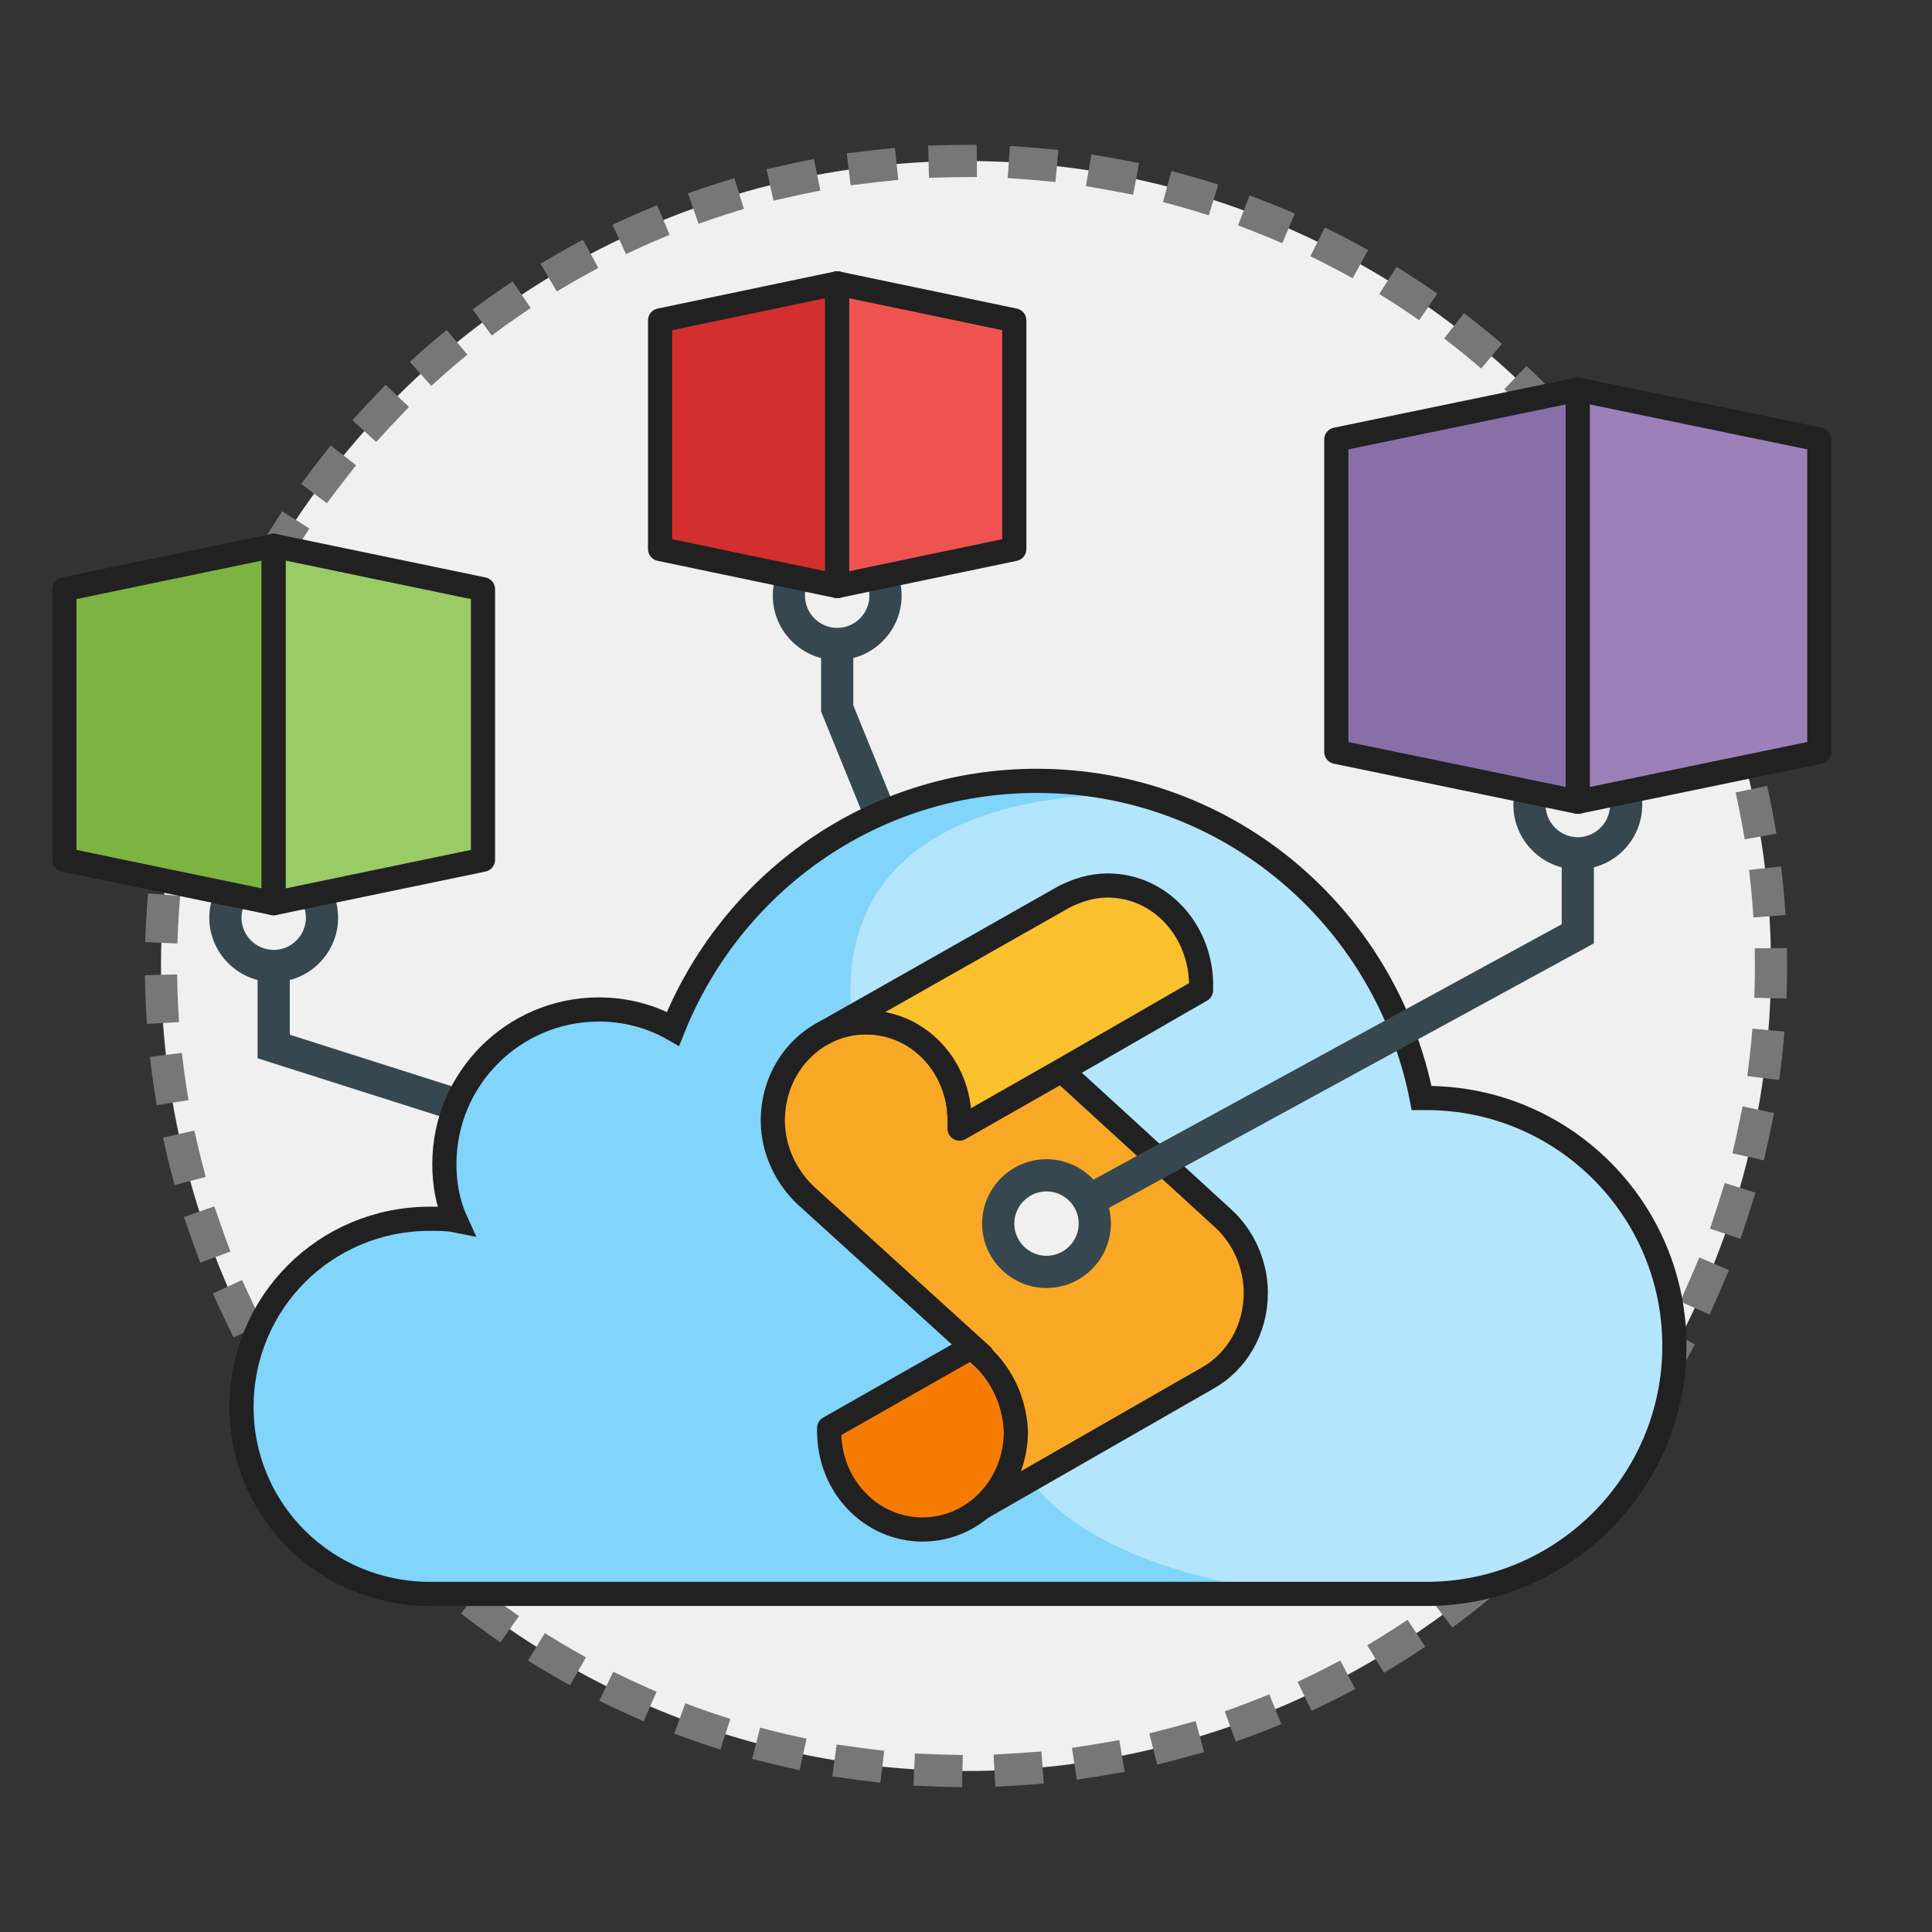
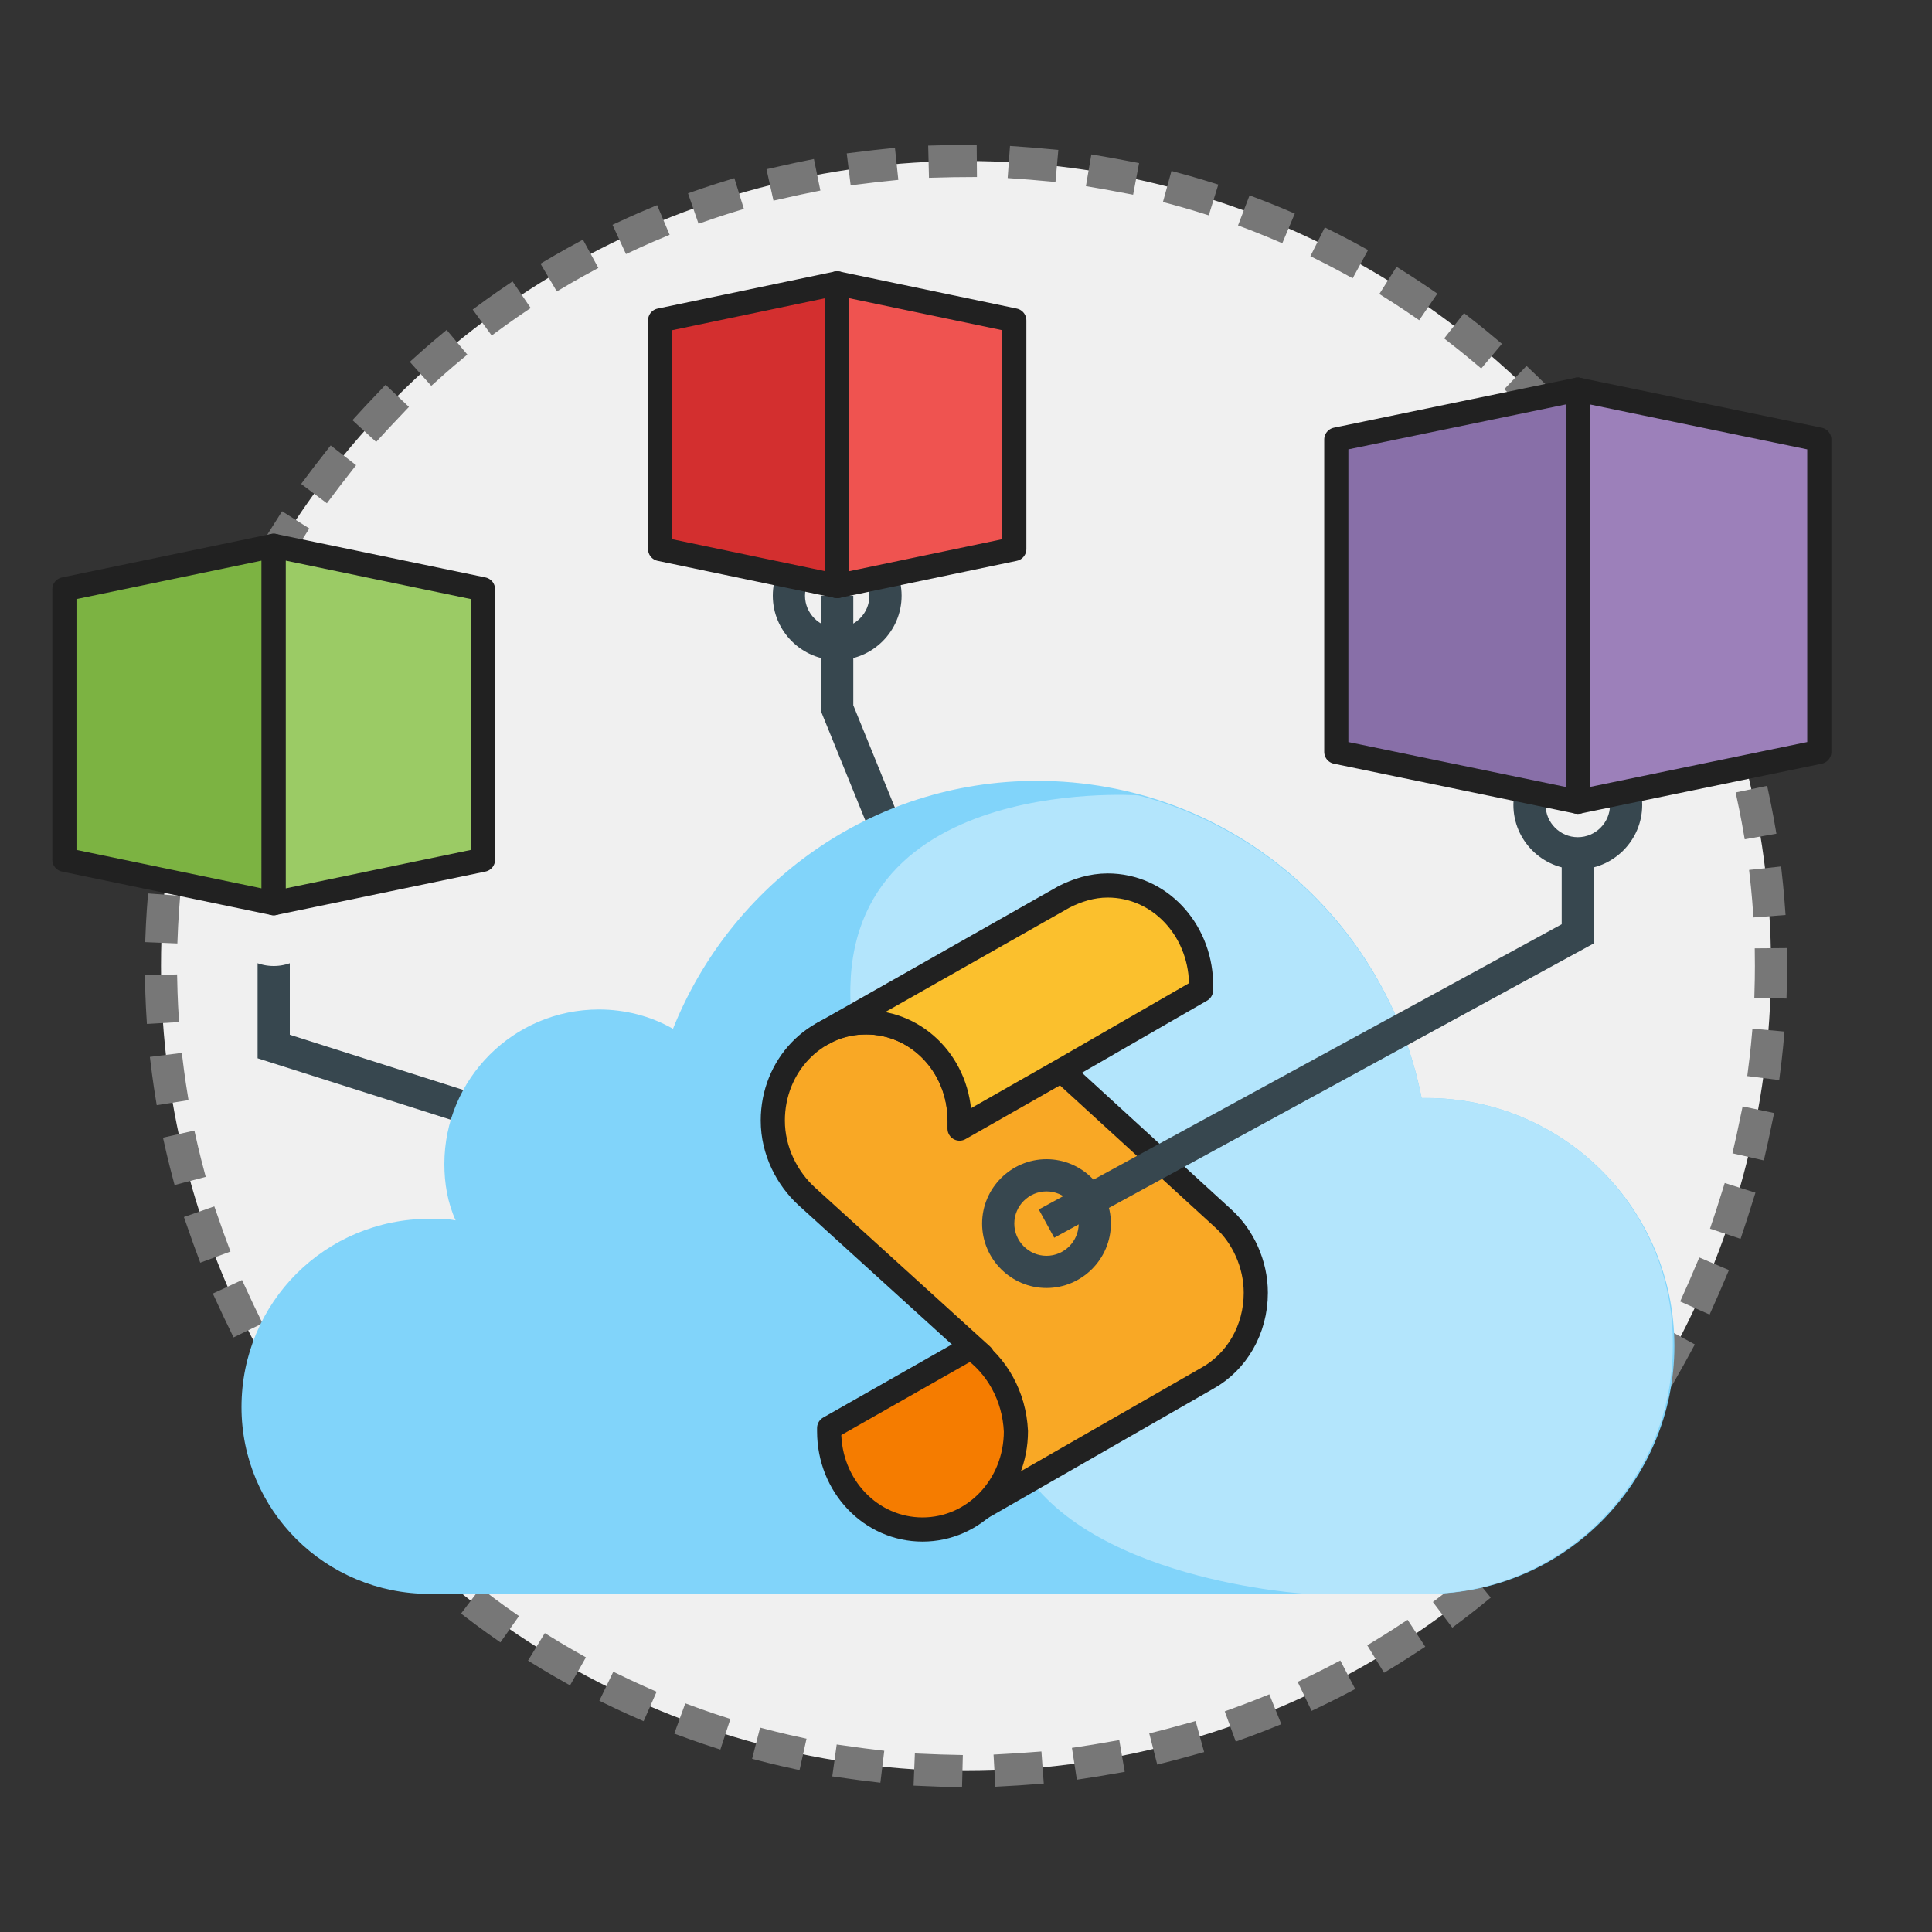
<svg xmlns="http://www.w3.org/2000/svg" id="Layer_1" x="0" y="0" version="1.1" viewBox="0 0 120 120" xml:space="preserve">
  <rect x="0" y="0" width="120" height="120" fill="#333333" stroke="none" />
  <style>.st0{fill:#f0f0f0}.st2{fill:none;stroke:#37474f;stroke-width:2}.st3{fill:#37474f}</style>
  <g id="Agents">
    <g id="back_x5F_circle_71_">
      <circle cx="60" cy="60" r="50" class="st0" />
      <circle cx="60" cy="60" r="50" fill="none" stroke="#777" stroke-dasharray=".997,3.988" stroke-linecap="square" stroke-width="2" />
    </g>
    <g id="pic_56_">
      <path d="M65 76L52 44v-7" class="st2" />
-       <circle cx="52" cy="37" r="3" class="st0" />
      <path d="M52 35c1.1 0 2 .9 2 2s-.9 2-2 2-2-.9-2-2 .9-2 2-2m0-2c-2.2 0-4 1.8-4 4s1.8 4 4 4 4-1.8 4-4-1.8-4-4-4z" class="st3" />
      <path d="M39 72l-22-7v-8" class="st2" />
      <circle cx="17" cy="57" r="3" class="st0" />
-       <path d="M17 55c1.1 0 2 .9 2 2s-.9 2-2 2-2-.9-2-2 .9-2 2-2m0-2c-2.2 0-4 1.8-4 4s1.8 4 4 4 4-1.8 4-4-1.8-4-4-4z" class="st3" />
      <path id="cloud_10_" fill="#81d4fa" d="M104 83.6c0-8.5-6.9-15.4-15.4-15.4h-.3c-2.2-11.2-12-19.7-23.9-19.7-10.3 0-19 6.4-22.6 15.4-1.4-.8-3-1.2-4.6-1.2-5.3 0-9.6 4.3-9.6 9.6 0 1.2.2 2.4.7 3.5-.5-.1-1-.1-1.6-.1-6.5 0-11.7 5.2-11.7 11.7C15 93.8 20.2 99 26.7 99H88.8c8.4-.1 15.2-7 15.2-15.4z" />
      <path id="cloud_x5F_shadow_4_" fill="#b3e5fc" d="M88.6 68.2h-.3c-1.8-9.1-8.7-16.5-17.6-18.8-.1 0-20-1.4-17.7 14.7 2.3 16.3 15.5 14 15.5 14s-8.7 5.8-5.4 12.4C67 98.2 81.2 99 81.2 99h7.5c8.4-.1 15.2-7 15.2-15.4.1-8.5-6.8-15.4-15.3-15.4z" />
-       <path id="cloud_9_" fill="none" stroke="#212121" stroke-width="1.5" d="M104 83.6c0-8.5-6.9-15.4-15.4-15.4h-.3c-2.2-11.2-12-19.7-23.9-19.7-10.3 0-19 6.4-22.6 15.4-1.4-.8-3-1.2-4.6-1.2-5.3 0-9.6 4.3-9.6 9.6 0 1.2.2 2.4.7 3.5-.5-.1-1-.1-1.6-.1-6.5 0-11.7 5.2-11.7 11.7C15 93.8 20.2 99 26.7 99h.2v0h61.7s0 0 0 0 0 0 0 0h.2v0c8.4-.1 15.2-7 15.2-15.4z" />
      <path fill="#f9a825" stroke="#212121" stroke-linecap="round" stroke-linejoin="round" stroke-width="1.5" d="M76 75.7h0L65.4 66l-5.8 3.2c-.2-3.2-2.7-5.7-5.8-5.7-3.2 0-5.8 2.7-5.8 6.1 0 1.9.9 3.6 2.1 4.7L61 84.2l-1 10 15-8.6s0 0 0 0h0c1.8-1 3-3 3-5.3 0-1.8-.8-3.5-2-4.6z" />
      <path fill="#f57c00" stroke="#212121" stroke-linecap="round" stroke-linejoin="round" stroke-miterlimit="10" stroke-width="1.5" d="M60.3 83.7l-8.8 5v.2c0 3.4 2.6 6.1 5.8 6.1 3.2 0 5.8-2.7 5.8-6.1-.1-2.2-1.2-4.1-2.8-5.2z" />
      <path fill="#fbc02d" stroke="#212121" stroke-linecap="round" stroke-linejoin="round" stroke-width="1.5" d="M68.8 55c-1 0-1.9.3-2.7.7h0l-15 8.5c.8-.5 1.7-.7 2.7-.7 3.2 0 5.8 2.7 5.8 6.1v.5l6.5-3.7 8.5-4.9V61c-.1-3.3-2.6-6-5.8-6z" />
      <path d="M65 76l33-18v-8" class="st2" />
      <circle cx="98" cy="50" r="3" class="st0" />
      <path d="M98 48c1.1 0 2 .9 2 2s-.9 2-2 2-2-.9-2-2 .9-2 2-2m0-2c-2.2 0-4 1.8-4 4s1.8 4 4 4 4-1.8 4-4-1.8-4-4-4z" class="st3" />
-       <circle cx="65" cy="76" r="3" class="st0" />
      <path d="M65 74c1.1 0 2 .9 2 2s-.9 2-2 2-2-.9-2-2 .9-2 2-2m0-2c-2.2 0-4 1.8-4 4s1.8 4 4 4 4-1.8 4-4-1.8-4-4-4z" class="st3" />
      <path fill="#7cb342" stroke="#212121" stroke-linejoin="round" stroke-width="1.5" d="M17 56.1L4 53.4V36.6l13-2.7z" />
      <path fill="#9bcb65" stroke="#212121" stroke-linejoin="round" stroke-width="1.5" d="M30 53.4l-13 2.7V33.9l13 2.7z" />
      <path fill="#d32f2f" stroke="#212121" stroke-linecap="round" stroke-linejoin="round" stroke-width="1.5" d="M52 36.4l-11-2.3V19.9l11-2.3z" />
      <path fill="#ef5350" stroke="#212121" stroke-linecap="round" stroke-linejoin="round" stroke-width="1.5" d="M63 34.1l-11 2.3V17.6l11 2.3z" />
      <path fill="#886fa8" stroke="#212121" stroke-linecap="round" stroke-linejoin="round" stroke-width="1.5" d="M98 49.8l-15-3.1V27.3l15-3.1z" />
      <path fill="#9c80ba" stroke="#212121" stroke-linecap="round" stroke-linejoin="round" stroke-width="1.5" d="M113 46.7l-15 3.1V24.2l15 3.1z" />
    </g>
  </g>
</svg>